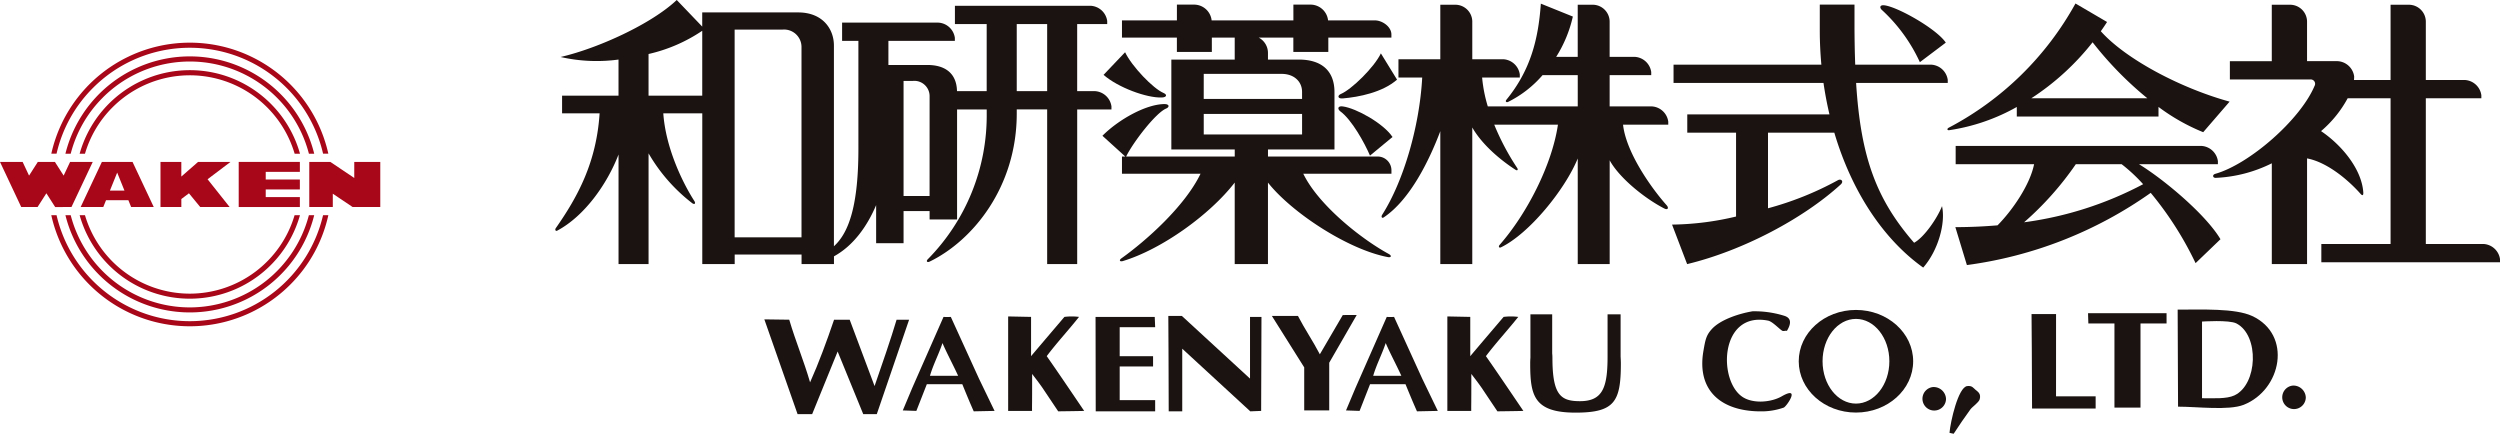
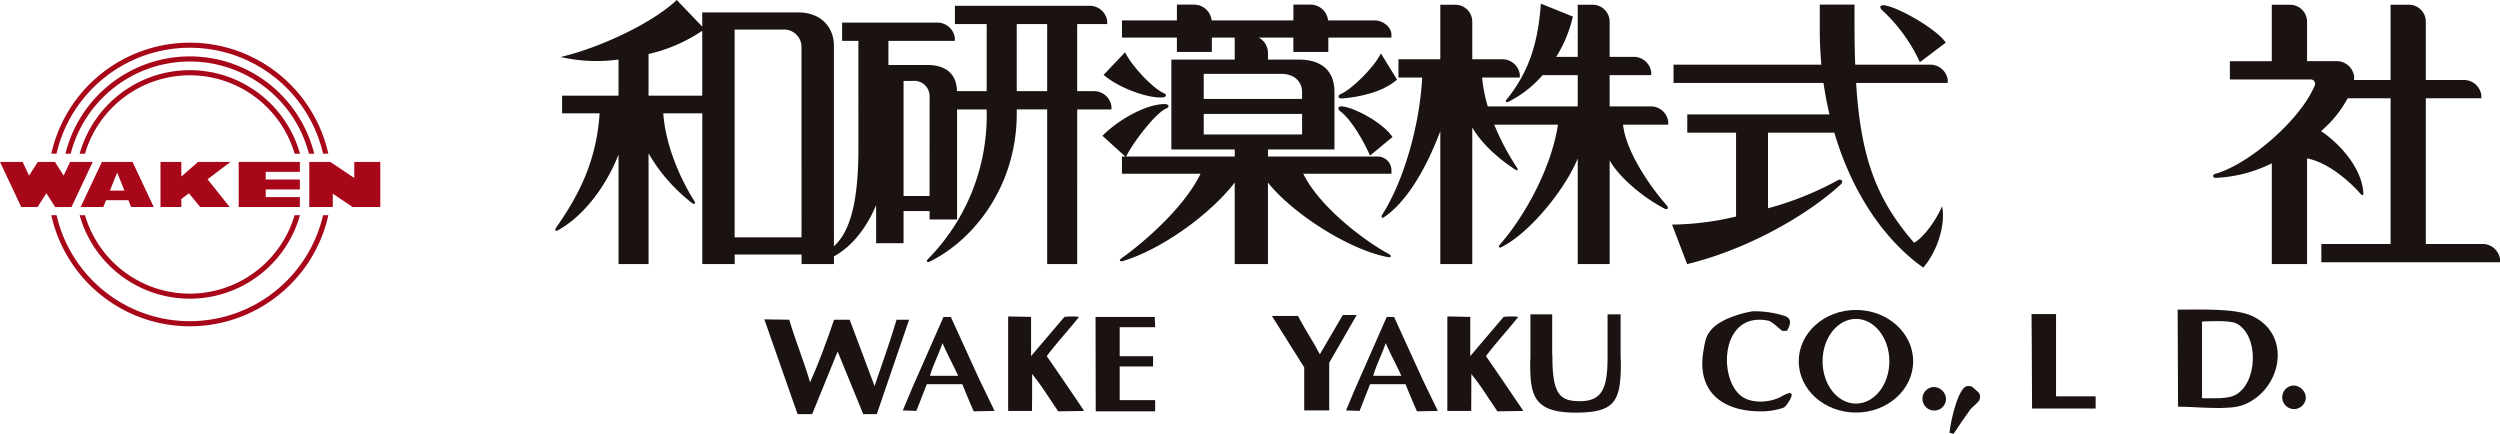
<svg xmlns="http://www.w3.org/2000/svg" id="グループ_737" data-name="グループ 737" width="447.431" height="77.631" viewBox="0 0 447.431 77.631">
  <defs>
    <clipPath id="clip-path">
      <rect id="長方形_728" data-name="長方形 728" width="447.431" height="77.631" fill="none" />
    </clipPath>
  </defs>
  <g id="グループ_716" data-name="グループ 716" transform="translate(0 0)" clip-path="url(#clip-path)">
    <path id="パス_635" data-name="パス 635" d="M235.336,43.15C228.6,35.4,225.793,27.9,224.96,14.551h16.4V14a3.161,3.161,0,0,0-2.964-2.724H224.8c-.087-2.316-.129-4.8-.129-7.471V.531h-6.214v4.59c0,2.076.1,4.133.285,6.156H192.285v3.274h26.838q.416,2.866,1.066,5.621H194.743v3.271h8.73V38.456A51.4,51.4,0,0,1,192.017,39.9l2.7,7.071c10.058-2.427,20.865-8.2,27.485-14.252.616-.566.058-1.111-.542-.742A56.561,56.561,0,0,1,209.19,36.98V23.443h11.868c3.053,10.323,8.635,18.973,15.909,24.151,2.707-3.1,4.029-7.981,3.368-11-.862,2.194-3.214,5.6-5,6.558" transform="translate(107.233 0.297)" fill="#1a1311" />
    <path id="パス_636" data-name="パス 636" d="M163.307,19.588v-.55a3.167,3.167,0,0,0-2.964-2.726h-3.171V4.306h5.374v-.55a3.161,3.161,0,0,0-2.964-2.721H135.292V4.306h5.685V16.312h-5.313c-.065-3.056-1.964-4.683-5.313-4.683h-6.963V7.32H135.28V6.77a3.161,3.161,0,0,0-2.963-2.721H115.1V7.32h2.917V26.6c0,9.884-1.6,14.966-4.382,17.472V8.151c0-2.907-1.957-5.928-6.408-5.928H90.066V4.76L85.506,0c-4.482,4.256-14.059,8.646-20.79,10.2a29.086,29.086,0,0,0,10.368.458V17.12h-10.1v3.168H71.7c-.569,8.741-3.863,14.858-7.834,20.533-.207.3-.039.611.249.458,4.825-2.573,8.9-8.243,10.973-13.629V47.263h5.374V27.446a30.561,30.561,0,0,0,7.8,8.908c.435.323.684.069.393-.382-2.191-3.41-5.134-9.588-5.556-15.684h6.977V47.263h5.8v-1.71h11.969v1.71h5.8V45.876c3.483-1.908,5.958-5.409,7.546-9.165v6.82H126.1V37.78h4.66v1.5h4.917V19.588h5.305v.737a36.635,36.635,0,0,1-10.557,26.085c-.323.334-.108.626.338.411,7.721-3.745,15.594-13.34,15.594-26.5v-.737H151.8V47.263h5.375V19.588ZM80.458,17.12V9.666a28.372,28.372,0,0,0,9.611-4.16V17.12Zm27.377,25.355H95.866V5.3H104.4a3.12,3.12,0,0,1,3.433,3.048Zm22.92-7.4H126.1V14.483h1.641a2.737,2.737,0,0,1,3.019,2.679Zm15.6-30.764H151.8V16.312h-5.444Z" transform="translate(35.613 0)" fill="#1a1311" />
    <path id="パス_637" data-name="パス 637" d="M207,18.807h-7.524V13.214h7.443v-.55a3.159,3.159,0,0,0-2.96-2.723h-4.484V3.726A3.038,3.038,0,0,0,196.521.615h-2.757V9.941h-3.856a22.947,22.947,0,0,0,2.983-7.211L187.164.419c-.443,6.293-1.8,11.865-6.182,17.224-.212.26-.008.514.315.365a19.68,19.68,0,0,0,6.172-4.794h6.3v5.593h-16.1a25.475,25.475,0,0,1-1.015-5.163h6.743v-.55a3.163,3.163,0,0,0-2.964-2.726h-5.54V3.726a3.038,3.038,0,0,0-2.96-3.111h-2.762v9.753h-7.491v3.276h4.251c-.469,8.707-3.329,18.546-7.158,24.55-.243.377-.05.7.276.477,4.66-3.125,8.081-10.033,10.122-15.424V47.029h5.721V22.582c1.834,3.2,5.229,5.952,7.747,7.574.323.207.507,0,.284-.338a44.341,44.341,0,0,1-4.1-7.739h11.4c-1.046,7.132-5.509,15.9-10.431,21.51-.265.3-.111.611.243.438,5.106-2.487,11.487-10.4,13.732-15.9v18.9h5.716V28.457c1.788,3.268,6.46,6.935,9.793,8.631.591.3.842-.089.4-.589-3-3.376-7.29-9.645-7.8-14.42h8.092v-.545A3.156,3.156,0,0,0,207,18.807" transform="translate(88.605 0.234)" fill="#1a1311" />
-     <path id="パス_638" data-name="パス 638" d="M236.055,20.635h25.361V18.91a35.585,35.585,0,0,0,8,4.524l4.725-5.47c-8.85-2.434-18.653-7.658-23.048-12.6.382-.542.757-1.092,1.116-1.654L246.558.4a55.2,55.2,0,0,1-22.729,22.256c-.254.139-.281.477.134.419a35.056,35.056,0,0,0,12.092-4.156ZM249.622,7.342a62.565,62.565,0,0,0,9.8,10.022H238.653A45.439,45.439,0,0,0,249.622,7.342" transform="translate(124.896 0.225)" fill="#1a1311" />
    <path id="パス_639" data-name="パス 639" d="M302.536,43.361H292.22V17.283h9.938v-.549a3.161,3.161,0,0,0-2.964-2.723H292.22V3.654a3.038,3.038,0,0,0-2.96-3.109h-3.349V14.012h-6.55a5.835,5.835,0,0,0,.034-.645,3.158,3.158,0,0,0-2.96-2.726h-5.472V3.654A3.038,3.038,0,0,0,268,.545h-3.349v10.1h-7.5v3.271h14.386a.784.784,0,0,1,.761,1.177C269.711,21.2,260.58,29.094,254.56,30.8c-.6.17-.488.728.039.728a24.874,24.874,0,0,0,10.057-2.607V46.959h6.309V28.044c3.517.665,7.236,3.711,9.574,6.343.362.408.53.259.488-.3-.307-4.2-3.929-8.484-7.559-10.926a20.443,20.443,0,0,0,4.764-5.879h7.68V43.361h-12.39v3.271H305.5v-.549a3.158,3.158,0,0,0-2.959-2.723" transform="translate(141.935 0.305)" fill="#1a1311" />
    <path id="パス_640" data-name="パス 640" d="M137.158,14.1c.923-.039.965-.53.327-.8-1.9-.8-5.7-4.786-6.9-7.3l-3.854,4.047c2.607,2.28,7.764,4.164,10.425,4.049" transform="translate(70.775 3.35)" fill="#1a1311" />
    <path id="パス_641" data-name="パス 641" d="M161.3,6.128c-1.192,2.506-5.263,6.471-7.166,7.27-.634.265-.592.873.327.795,2.891-.242,7.127-1.08,9.729-3.363Z" transform="translate(85.84 3.423)" fill="#1a1311" />
    <path id="パス_642" data-name="パス 642" d="M154.061,13.123c2.042,1.5,4.356,5.685,5.294,7.908l4.033-3.332c-1.619-2.434-6.494-5.152-8.919-5.475-.916-.12-.969.485-.408.9" transform="translate(85.834 6.818)" fill="#1a1311" />
    <path id="パス_643" data-name="パス 643" d="M216.292,1.517a29.281,29.281,0,0,1,6.72,9.276l4.64-3.5C226.034,4.859,219.126.941,216.7.618c-.915-.123-.949.457-.407.9" transform="translate(120.591 0.336)" fill="#1a1311" />
    <path id="パス_644" data-name="パス 644" d="M177.87,45.168c-5.006-2.729-12.606-8.78-15.32-14.371h15.778v-.55a2.471,2.471,0,0,0-2.408-2.529H156.232V26.458h11.9V16.181c0-3.8-2.3-5.816-6.385-5.816h-5.518V9.207a3.11,3.11,0,0,0-1.658-2.776h6.2V9h6.259V6.431h11.291v-.55c0-1.4-1.63-2.529-2.961-2.529h-8.374A3.162,3.162,0,0,0,163.922.531h-3.143V3.352H146.146A3.161,3.161,0,0,0,143.074.531h-3.142V3.352H130.1v3.08h9.828V9h6.256V6.431h4.094v3.934H138.937V26.458h11.346v1.261H130.845c1.245-2.545,5.282-7.8,7.158-8.589.637-.265.6-.807-.323-.8-3.3.031-8.187,2.768-11.077,5.674l4.093,3.714H130.1V30.8h14.06c-2.813,5.844-9.784,12.022-14.16,15.139-.477.338-.277.65.265.485,7.033-2.134,15.648-8.381,20.012-14.048V46.967h5.95V32.381c4.23,5.363,14.325,11.988,21.465,13.337.6.111.723-.251.173-.55m-33.131-32.24h13.97c2.162,0,3.627,1.345,3.627,3.221v1.261h-17.6Zm0,7.17h17.6v3.672h-17.6Z" transform="translate(70.702 0.297)" fill="#1a1311" />
-     <path id="パス_645" data-name="パス 645" d="M257.418,20.033h14.121v-.55a3.162,3.162,0,0,0-2.961-2.726H224.607v3.276h14.035c-.692,3.533-3.725,8.088-6.539,10.937-2.487.212-5.009.323-7.551.323l2.065,6.787a73.916,73.916,0,0,0,32.9-12.923,60.236,60.236,0,0,1,8.028,12.58L272,33.457c-2.6-4.39-10.046-10.657-14.583-13.425M236.854,30.425a55.455,55.455,0,0,0,9.254-10.392h8.212a29.706,29.706,0,0,1,3.84,3.575,63.269,63.269,0,0,1-21.306,6.817" transform="translate(125.403 9.358)" fill="#1a1311" />
    <path id="パス_646" data-name="パス 646" d="M209.7,50.99c-1.837,1.057-4.979,1.353-6.9.17-4.548-2.811-4.228-15.46,4.474-13.722.823.162,2.2,1.716,2.61,1.842.235.073.531-.1.747,0,.553-.912,1.061-2.176-.372-2.679a17.827,17.827,0,0,0-5.782-.835c-2.437.411-5.748,1.5-7.275,3.179-1.033,1.124-1.169,1.981-1.495,3.849-1.292,7.284,3.326,11.071,10.822,10.875A12.06,12.06,0,0,0,210.069,53c.547-.243,3.1-4.015-.372-2.007" transform="translate(109.171 19.948)" fill="#1a1311" />
    <path id="パス_647" data-name="パス 647" d="M263.4,36.7c-3.017-1.4-9.061-1.135-13.317-1.135l.069,17.366c3.441,0,9.055.729,11.754-.335,6.778-2.684,8.746-12.536,1.495-15.9m-3.171,14.224c-1.407.647-3.667.5-5.787.5V37.7s4.864-.335,6.159.338c4.138,2.137,3.814,10.94-.372,12.882" transform="translate(139.658 19.85)" fill="#1a1311" />
-     <path id="パス_648" data-name="パス 648" d="M239.848,37.806h4.668V52.861h4.663V37.806h4.663V35.964H239.791c-.016.3.058,1.269.058,1.842" transform="translate(133.912 20.085)" fill="#1a1311" />
    <path id="パス_649" data-name="パス 649" d="M237.688,36.07H233.3s.092,11.341.092,16.9h11.38V50.794h-7.088Z" transform="translate(130.29 20.144)" fill="#1a1311" />
    <path id="パス_650" data-name="パス 650" d="M158.752,36.183l-4.107,7.027c-1.219-2.349-2.721-4.548-3.916-6.862h-4.666l5.785,9.2v7.7h4.477V44.717l4.922-8.545s-.262.011-2.5.011" transform="translate(81.57 20.201)" fill="#1a1311" />
    <path id="パス_651" data-name="パス 651" d="M112.27,36.393a10.431,10.431,0,0,1-1.306,0l-5.6,12.717-1.688,4.022,2.427.084,1.872-4.778h6.348c.7,1.7,1.29,3.164,2.048,4.855l3.726-.076-2.791-5.782Zm-3.732,10.541c.588-2.034,1.562-3.814,2.241-5.86.838,1.947,1.918,3.918,2.8,5.86Z" transform="translate(57.9 20.324)" fill="#1a1311" />
    <path id="パス_652" data-name="パス 652" d="M128.462,36.428a10.414,10.414,0,0,0-2.615,0s-4.451,5.224-5.97,7.027V36.428l-4.1-.084V53.252h4.272c0-2.157.019-.084.019-6.616.634.829,1.289,1.675,1.865,2.509l2.8,4.183s3.678-.042,4.647-.076c-2.225-3.276-4.406-6.524-6.7-9.8,1.791-2.391,3.9-4.647,5.782-7.027" transform="translate(64.655 20.289)" fill="#1a1311" />
    <path id="パス_653" data-name="パス 653" d="M178.9,36.428a10.4,10.4,0,0,0-2.614,0s-4.453,5.224-5.97,7.027V36.428l-4.1-.084V53.252h4.272c0-2.157.019-.084.019-6.616.636.829,1.289,1.675,1.865,2.509l2.8,4.183s3.68-.042,4.647-.076c-2.23-3.276-4.409-6.524-6.7-9.8,1.8-2.391,3.9-4.647,5.787-7.027" transform="translate(92.82 20.289)" fill="#1a1311" />
    <path id="パス_654" data-name="パス 654" d="M136.481,38.233c0-.619-.075-1.211-.075-1.837H125.813s.031,11.33.031,16.9h10.636V51.281h-6.348V45.257h5.974V43.42h-5.974V38.233Z" transform="translate(70.261 20.326)" fill="#1a1311" />
-     <path id="パス_655" data-name="パス 655" d="M148.79,47.495,136.6,36.285h-2.43s.069,11.5.069,17.07h2.422V42.143L148.84,53.355l1.943-.078.058-16.824H148.79Z" transform="translate(74.928 20.264)" fill="#1a1311" />
    <path id="パス_656" data-name="パス 656" d="M111.447,36.736c-.941,3.195-2.8,8.592-3.944,11.88l-4.453-11.88h-2.794c-1.3,3.818-2.718,7.7-4.294,11.21-1.135-3.9-2.6-7.37-3.729-11.21l-4.456-.061,5.947,16.961h2.61l4.56-11.207,4.582,11.207H107.9c1.2-3.525,5.785-16.9,5.785-16.9Z" transform="translate(49.02 20.482)" fill="#1a1311" />
    <path id="パス_657" data-name="パス 657" d="M163.173,36.393a10.431,10.431,0,0,1-1.306,0l-5.6,12.717-1.693,4.022,2.431.084,1.872-4.778h6.343c.7,1.7,1.3,3.164,2.053,4.855L171,53.217l-2.791-5.782Zm-3.733,10.541c.589-2.034,1.562-3.814,2.238-5.86.842,1.947,1.918,3.918,2.8,5.86Z" transform="translate(86.325 20.324)" fill="#1a1311" />
    <path id="パス_658" data-name="パス 658" d="M228.542,45.011c-.4-.323-.592-.776-1.491-.669-1.611.189-3,6.358-3.171,8.369l.745.165c.98-1.507,1.908-2.872,2.988-4.351.351-.489,1.518-1.242,1.677-1.837.252-.985-.3-1.3-.747-1.677" transform="translate(125.027 24.755)" fill="#1a1311" />
    <path id="パス_659" data-name="パス 659" d="M191.906,36.1h-2.333v7.566c0,5.533-.873,7.973-4.94,7.973-3.418,0-4.929-1.046-4.929-7.755a7.591,7.591,0,0,0-.042-.792V36.1h-3.895v7.755c-.023.326-.039.664-.039,1.033,0,5.706.631,8.8,8.113,8.8,7,0,8.112-1.961,8.112-8.8,0-.427-.023-.834-.047-1.234Z" transform="translate(98.137 20.161)" fill="#1a1311" />
    <path id="パス_660" data-name="パス 660" d="M216.808,35.594c-5.656,0-10.242,4.113-10.242,9.184s4.587,9.181,10.242,9.181,10.237-4.11,10.237-9.181-4.587-9.184-10.237-9.184m0,16.761c-3.3,0-5.978-3.391-5.978-7.577s2.676-7.582,5.978-7.582,5.978,3.4,5.978,7.582-2.679,7.577-5.978,7.577" transform="translate(115.358 19.878)" fill="#1a1311" />
    <path id="パス_661" data-name="パス 661" d="M222.815,44.448a2.108,2.108,0,1,0,2.338,2.095,2.222,2.222,0,0,0-2.338-2.095" transform="translate(123.13 24.823)" fill="#1a1311" />
    <path id="パス_662" data-name="パス 662" d="M264.132,44.28a2.108,2.108,0,1,0,2.338,2.095,2.224,2.224,0,0,0-2.338-2.095" transform="translate(146.204 24.729)" fill="#1a1311" />
    <path id="パス_663" data-name="パス 663" d="M43.569,18.593V21.47l-4.283-2.877H35.518v8.076h4.209V24.285l3.55,2.384h4.948V18.593Z" transform="translate(19.835 10.384)" fill="#a70719" />
    <path id="パス_664" data-name="パス 664" d="M38.358,20.374V18.593H27.413v8.076H38.358V24.89H32.248V23.522h6.109V21.744H32.248v-1.37Z" transform="translate(15.309 10.384)" fill="#a70719" />
    <path id="パス_665" data-name="パス 665" d="M30.964,18.593H25.159l-3,2.624V18.593H18.43v8.076h3.733V25.235l1.361-1.025,2.009,2.45H30.8l-3.943-4.965Z" transform="translate(10.292 10.384)" fill="#a70719" />
    <path id="パス_666" data-name="パス 666" d="M12.544,18.593l-1.153,2.453L9.826,18.593H6.77L5.2,21.046,4.049,18.593H0l3.8,8.076H6.721L8.3,24.207l1.574,2.462H12.79L16.6,18.593Z" transform="translate(0 10.384)" fill="#a70719" />
    <path id="パス_667" data-name="パス 667" d="M18.3,26.669h4.047l-3.8-8.076H13.064l-3.8,8.076h4.047l.494-1.22h4Zm-3.8-2.938,1.3-3.226,1.306,3.226Z" transform="translate(5.171 10.384)" fill="#a70719" />
    <path id="パス_668" data-name="パス 668" d="M13.377,12.977a24.484,24.484,0,0,1,41.156,11.8h.941a25.4,25.4,0,0,0-49.582,0H6.83a24.285,24.285,0,0,1,6.547-11.8" transform="translate(3.29 2.731)" fill="#a70719" />
    <path id="パス_669" data-name="パス 669" d="M30.684,43.683A24.489,24.489,0,0,1,6.832,24.71H5.889A25.4,25.4,0,0,0,48.637,37.162,25.193,25.193,0,0,0,55.476,24.71H54.53A24.513,24.513,0,0,1,30.684,43.683" transform="translate(3.289 13.8)" fill="#a70719" />
    <path id="パス_670" data-name="パス 670" d="M14.215,13.837A22.018,22.018,0,0,1,51.093,23.9h.949a22.939,22.939,0,0,0-44.531,0h.948a21.873,21.873,0,0,1,5.757-10.06" transform="translate(4.195 3.614)" fill="#a70719" />
-     <path id="パス_671" data-name="パス 671" d="M29.778,41.217A22.029,22.029,0,0,1,8.458,24.71H7.512a22.942,22.942,0,0,0,44.528,0h-.952a22.046,22.046,0,0,1-21.31,16.507" transform="translate(4.195 13.8)" fill="#a70719" />
    <path id="パス_672" data-name="パス 672" d="M28.866,38.755A19.565,19.565,0,0,1,10.1,24.71H9.145a20.479,20.479,0,0,0,39.435,0h-.962A19.575,19.575,0,0,1,28.866,38.755" transform="translate(5.107 13.8)" fill="#a70719" />
    <path id="パス_673" data-name="パス 673" d="M15.044,14.7a19.559,19.559,0,0,1,32.584,8.319h.958a20.479,20.479,0,0,0-39.441,0H10.1A19.471,19.471,0,0,1,15.044,14.7" transform="translate(5.107 4.496)" fill="#a70719" />
  </g>
</svg>